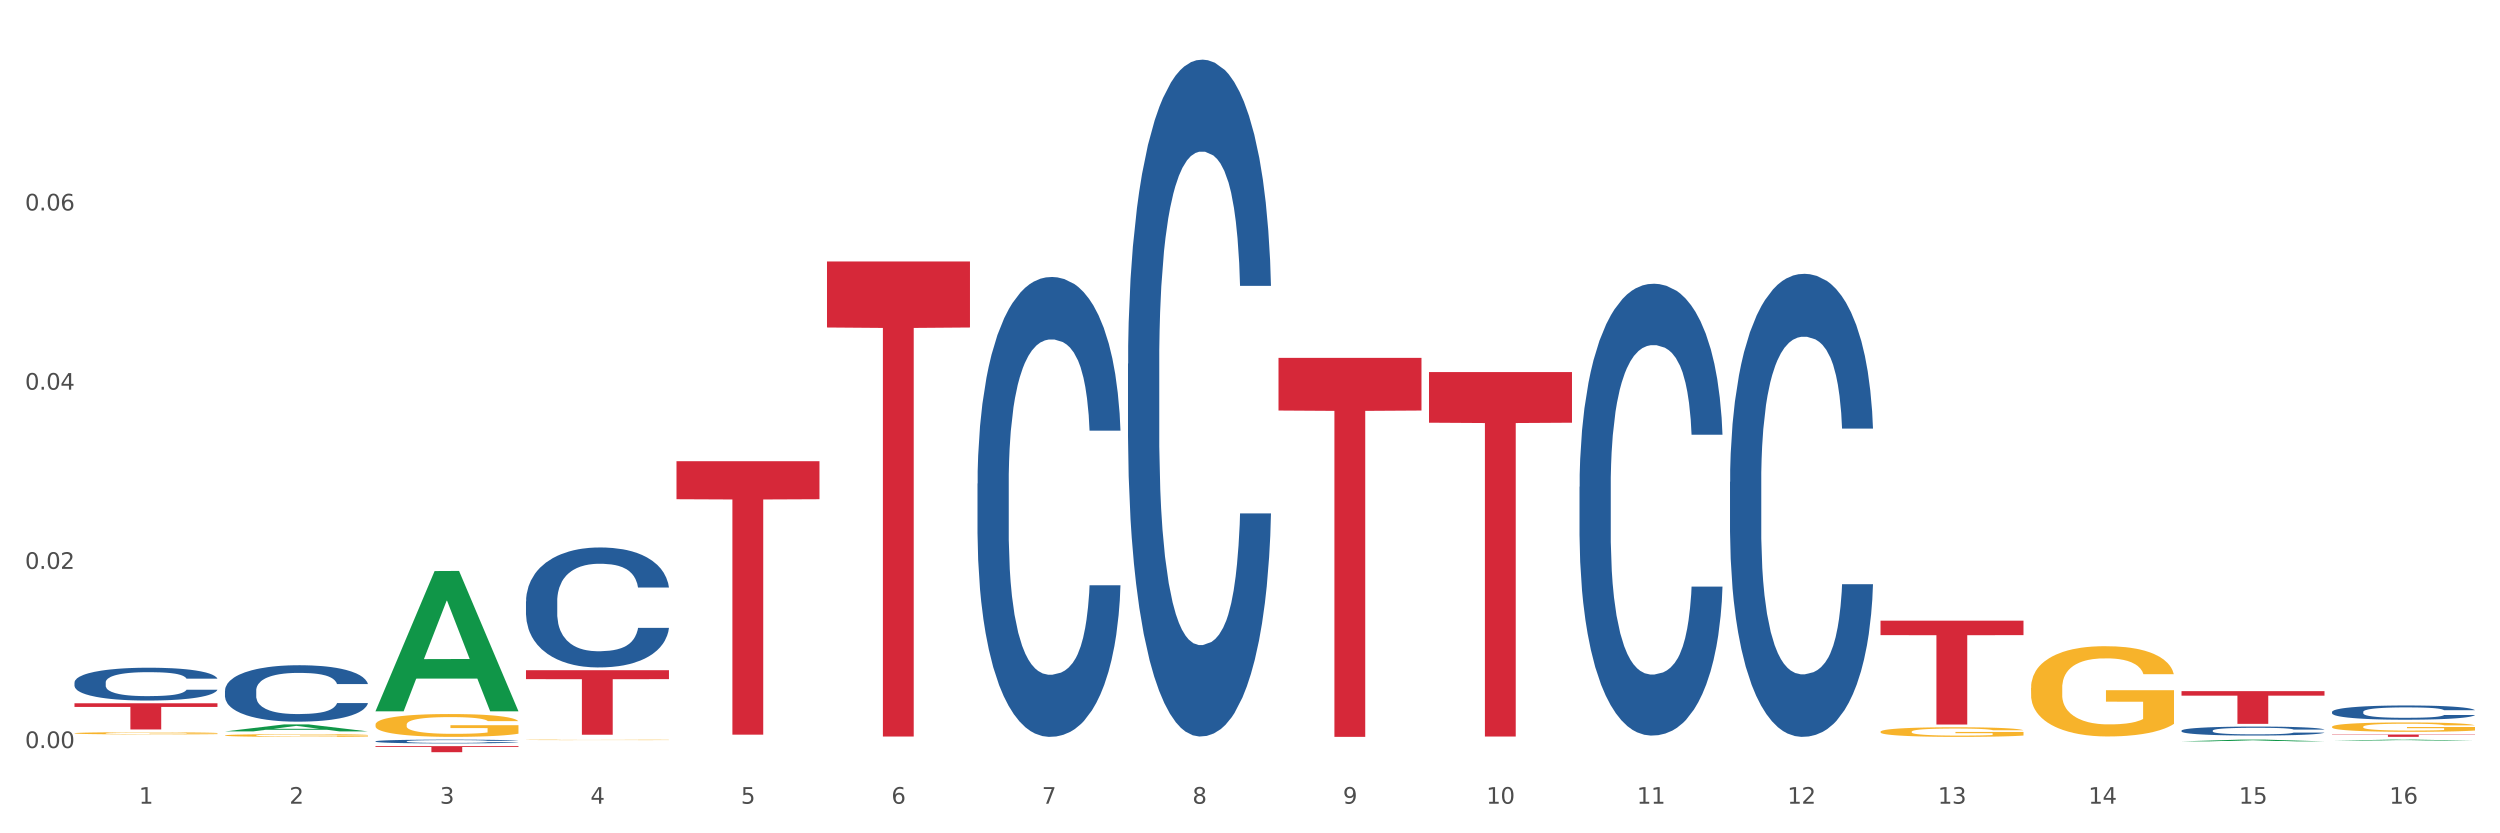
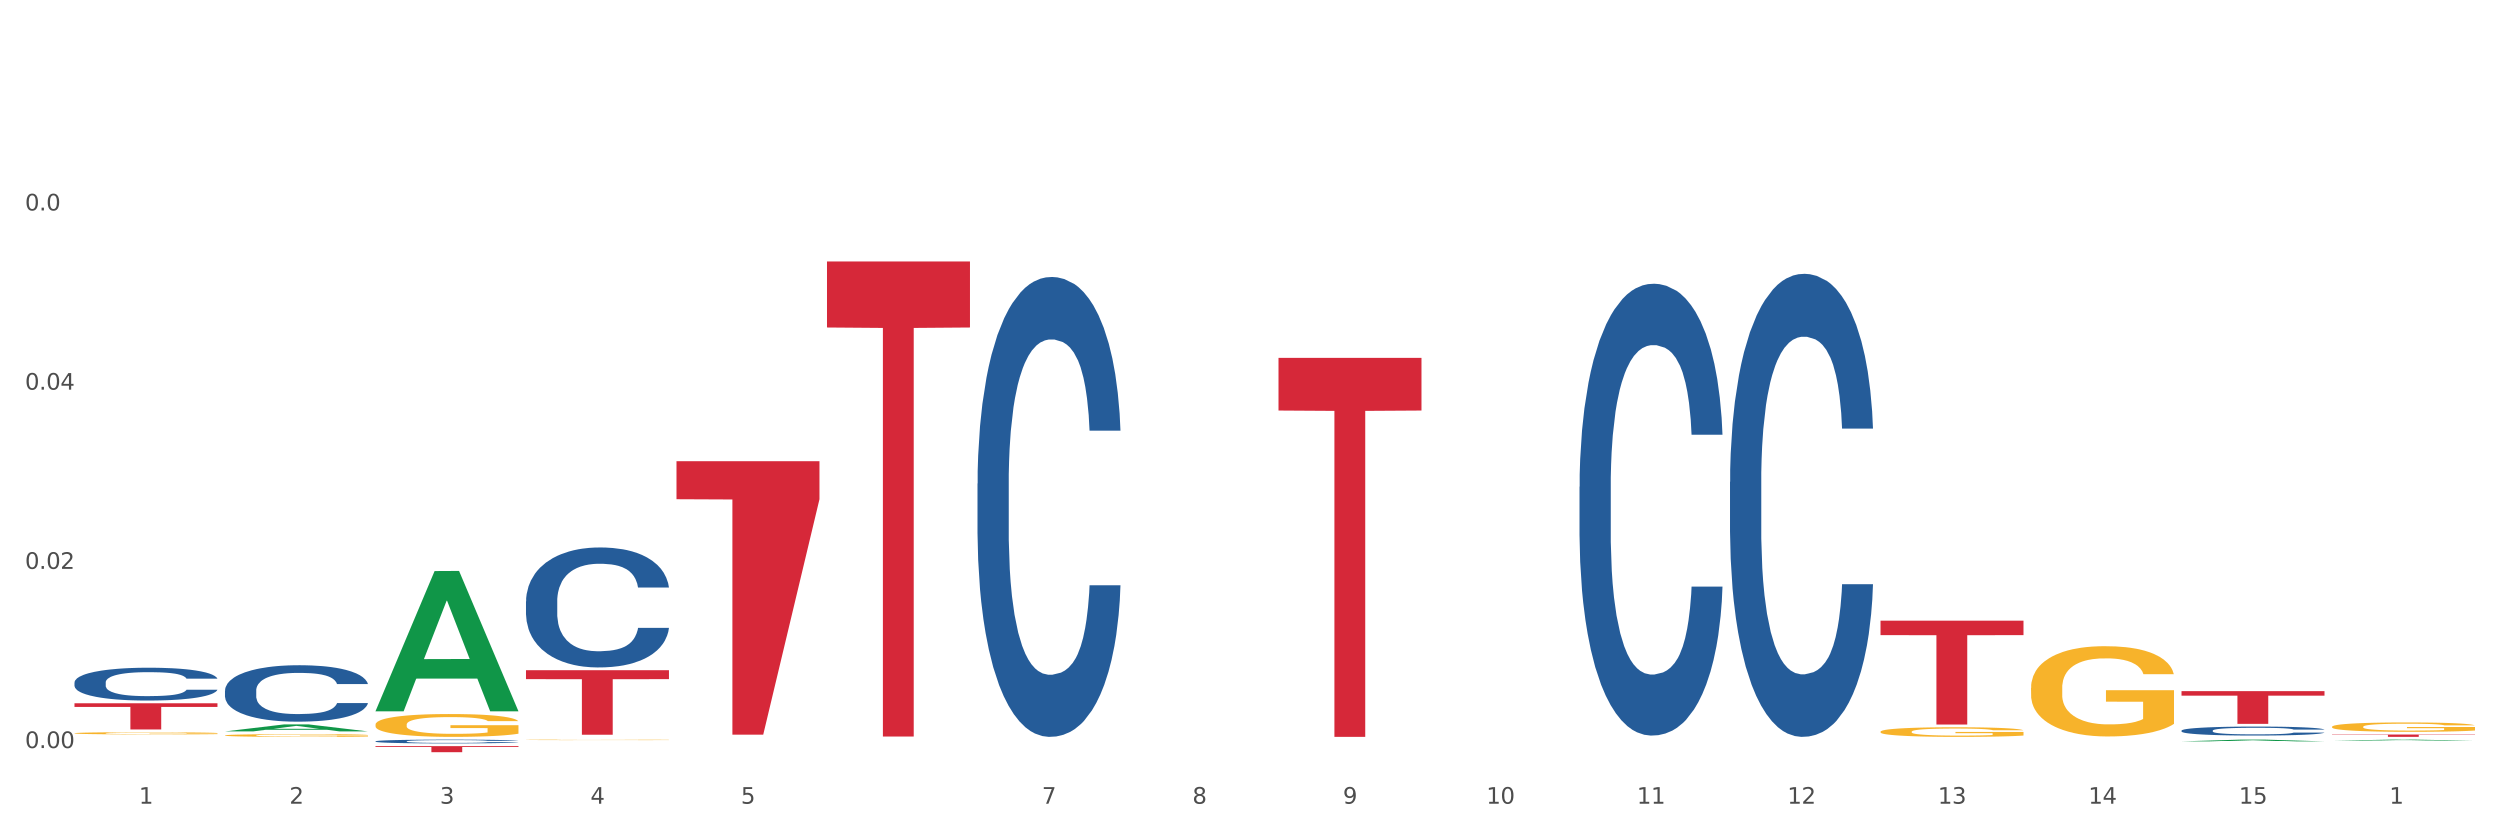
<svg xmlns="http://www.w3.org/2000/svg" xmlns:xlink="http://www.w3.org/1999/xlink" width="1080pt" height="360pt" viewBox="0 0 1080 360" version="1.1">
  <rect x="0" y="0" width="1080" height="360" fill="#333333" stroke="none" />
  <defs>
    <style type="text/css">*{stroke-linejoin: round; stroke-linecap: butt}</style>
  </defs>
  <g id="figure_1">
    <g id="patch_1">
      <path d="M 0 360  L 1080 360  L 1080 0  L 0 0  z " style="fill: #ffffff; stroke: #ffffff; stroke-linejoin: miter" />
    </g>
    <g id="axes_1">
      <g id="matplotlib.axis_1">
        <g id="xtick_1">
          <g id="text_1">
            <g style="fill: #4d4d4d" transform="translate(60.004 347.204) scale(0.096 -0.096)">
              <defs>
                <path id="DejaVuSans-31" d="M 794 531  L 1825 531  L 1825 4091  L 703 3866  L 703 4441  L 1819 4666  L 2450 4666  L 2450 531  L 3481 531  L 3481 0  L 794 0  L 794 531  z " transform="scale(0.016)" />
              </defs>
              <use xlink:href="#DejaVuSans-31" />
            </g>
          </g>
        </g>
        <g id="xtick_2">
          <g id="text_2">
            <g style="fill: #4d4d4d" transform="translate(125.021 347.204) scale(0.096 -0.096)">
              <defs>
                <path id="DejaVuSans-32" d="M 1228 531  L 3431 531  L 3431 0  L 469 0  L 469 531  Q 828 903 1448 1529  Q 2069 2156 2228 2338  Q 2531 2678 2651 2914  Q 2772 3150 2772 3378  Q 2772 3750 2511 3984  Q 2250 4219 1831 4219  Q 1534 4219 1204 4116  Q 875 4013 500 3803  L 500 4441  Q 881 4594 1212 4672  Q 1544 4750 1819 4750  Q 2544 4750 2975 4387  Q 3406 4025 3406 3419  Q 3406 3131 3298 2873  Q 3191 2616 2906 2266  Q 2828 2175 2409 1742  Q 1991 1309 1228 531  z " transform="scale(0.016)" />
              </defs>
              <use xlink:href="#DejaVuSans-32" />
            </g>
          </g>
        </g>
        <g id="xtick_3">
          <g id="text_3">
            <g style="fill: #4d4d4d" transform="translate(190.039 347.204) scale(0.096 -0.096)">
              <defs>
                <path id="DejaVuSans-33" d="M 2597 2516  Q 3050 2419 3304 2112  Q 3559 1806 3559 1356  Q 3559 666 3084 287  Q 2609 -91 1734 -91  Q 1441 -91 1130 -33  Q 819 25 488 141  L 488 750  Q 750 597 1062 519  Q 1375 441 1716 441  Q 2309 441 2620 675  Q 2931 909 2931 1356  Q 2931 1769 2642 2001  Q 2353 2234 1838 2234  L 1294 2234  L 1294 2753  L 1863 2753  Q 2328 2753 2575 2939  Q 2822 3125 2822 3475  Q 2822 3834 2567 4026  Q 2313 4219 1838 4219  Q 1578 4219 1281 4162  Q 984 4106 628 3988  L 628 4550  Q 988 4650 1302 4700  Q 1616 4750 1894 4750  Q 2613 4750 3031 4423  Q 3450 4097 3450 3541  Q 3450 3153 3228 2886  Q 3006 2619 2597 2516  z " transform="scale(0.016)" />
              </defs>
              <use xlink:href="#DejaVuSans-33" />
            </g>
          </g>
        </g>
        <g id="xtick_4">
          <g id="text_4">
            <g style="fill: #4d4d4d" transform="translate(255.056 347.204) scale(0.096 -0.096)">
              <defs>
                <path id="DejaVuSans-34" d="M 2419 4116  L 825 1625  L 2419 1625  L 2419 4116  z M 2253 4666  L 3047 4666  L 3047 1625  L 3713 1625  L 3713 1100  L 3047 1100  L 3047 0  L 2419 0  L 2419 1100  L 313 1100  L 313 1709  L 2253 4666  z " transform="scale(0.016)" />
              </defs>
              <use xlink:href="#DejaVuSans-34" />
            </g>
          </g>
        </g>
        <g id="xtick_5">
          <g id="text_5">
            <g style="fill: #4d4d4d" transform="translate(320.073 347.204) scale(0.096 -0.096)">
              <defs>
                <path id="DejaVuSans-35" d="M 691 4666  L 3169 4666  L 3169 4134  L 1269 4134  L 1269 2991  Q 1406 3038 1543 3061  Q 1681 3084 1819 3084  Q 2600 3084 3056 2656  Q 3513 2228 3513 1497  Q 3513 744 3044 326  Q 2575 -91 1722 -91  Q 1428 -91 1123 -41  Q 819 9 494 109  L 494 744  Q 775 591 1075 516  Q 1375 441 1709 441  Q 2250 441 2565 725  Q 2881 1009 2881 1497  Q 2881 1984 2565 2268  Q 2250 2553 1709 2553  Q 1456 2553 1204 2497  Q 953 2441 691 2322  L 691 4666  z " transform="scale(0.016)" />
              </defs>
              <use xlink:href="#DejaVuSans-35" />
            </g>
          </g>
        </g>
        <g id="xtick_6">
          <g id="text_6">
            <g style="fill: #4d4d4d" transform="translate(385.09 347.204) scale(0.096 -0.096)">
              <defs>
-                 <path id="DejaVuSans-36" d="M 2113 2584  Q 1688 2584 1439 2293  Q 1191 2003 1191 1497  Q 1191 994 1439 701  Q 1688 409 2113 409  Q 2538 409 2786 701  Q 3034 994 3034 1497  Q 3034 2003 2786 2293  Q 2538 2584 2113 2584  z M 3366 4563  L 3366 3988  Q 3128 4100 2886 4159  Q 2644 4219 2406 4219  Q 1781 4219 1451 3797  Q 1122 3375 1075 2522  Q 1259 2794 1537 2939  Q 1816 3084 2150 3084  Q 2853 3084 3261 2657  Q 3669 2231 3669 1497  Q 3669 778 3244 343  Q 2819 -91 2113 -91  Q 1303 -91 875 529  Q 447 1150 447 2328  Q 447 3434 972 4092  Q 1497 4750 2381 4750  Q 2619 4750 2861 4703  Q 3103 4656 3366 4563  z " transform="scale(0.016)" />
-               </defs>
+                 </defs>
              <use xlink:href="#DejaVuSans-36" />
            </g>
          </g>
        </g>
        <g id="xtick_7">
          <g id="text_7">
            <g style="fill: #4d4d4d" transform="translate(450.108 347.204) scale(0.096 -0.096)">
              <defs>
                <path id="DejaVuSans-37" d="M 525 4666  L 3525 4666  L 3525 4397  L 1831 0  L 1172 0  L 2766 4134  L 525 4134  L 525 4666  z " transform="scale(0.016)" />
              </defs>
              <use xlink:href="#DejaVuSans-37" />
            </g>
          </g>
        </g>
        <g id="xtick_8">
          <g id="text_8">
            <g style="fill: #4d4d4d" transform="translate(515.125 347.204) scale(0.096 -0.096)">
              <defs>
                <path id="DejaVuSans-38" d="M 2034 2216  Q 1584 2216 1326 1975  Q 1069 1734 1069 1313  Q 1069 891 1326 650  Q 1584 409 2034 409  Q 2484 409 2743 651  Q 3003 894 3003 1313  Q 3003 1734 2745 1975  Q 2488 2216 2034 2216  z M 1403 2484  Q 997 2584 770 2862  Q 544 3141 544 3541  Q 544 4100 942 4425  Q 1341 4750 2034 4750  Q 2731 4750 3128 4425  Q 3525 4100 3525 3541  Q 3525 3141 3298 2862  Q 3072 2584 2669 2484  Q 3125 2378 3379 2068  Q 3634 1759 3634 1313  Q 3634 634 3220 271  Q 2806 -91 2034 -91  Q 1263 -91 848 271  Q 434 634 434 1313  Q 434 1759 690 2068  Q 947 2378 1403 2484  z M 1172 3481  Q 1172 3119 1398 2916  Q 1625 2713 2034 2713  Q 2441 2713 2670 2916  Q 2900 3119 2900 3481  Q 2900 3844 2670 4047  Q 2441 4250 2034 4250  Q 1625 4250 1398 4047  Q 1172 3844 1172 3481  z " transform="scale(0.016)" />
              </defs>
              <use xlink:href="#DejaVuSans-38" />
            </g>
          </g>
        </g>
        <g id="xtick_9">
          <g id="text_9">
            <g style="fill: #4d4d4d" transform="translate(580.142 347.204) scale(0.096 -0.096)">
              <defs>
                <path id="DejaVuSans-39" d="M 703 97  L 703 672  Q 941 559 1184 500  Q 1428 441 1663 441  Q 2288 441 2617 861  Q 2947 1281 2994 2138  Q 2813 1869 2534 1725  Q 2256 1581 1919 1581  Q 1219 1581 811 2004  Q 403 2428 403 3163  Q 403 3881 828 4315  Q 1253 4750 1959 4750  Q 2769 4750 3195 4129  Q 3622 3509 3622 2328  Q 3622 1225 3098 567  Q 2575 -91 1691 -91  Q 1453 -91 1209 -44  Q 966 3 703 97  z M 1959 2075  Q 2384 2075 2632 2365  Q 2881 2656 2881 3163  Q 2881 3666 2632 3958  Q 2384 4250 1959 4250  Q 1534 4250 1286 3958  Q 1038 3666 1038 3163  Q 1038 2656 1286 2365  Q 1534 2075 1959 2075  z " transform="scale(0.016)" />
              </defs>
              <use xlink:href="#DejaVuSans-39" />
            </g>
          </g>
        </g>
        <g id="xtick_10">
          <g id="text_10">
            <g style="fill: #4d4d4d" transform="translate(642.105 347.204) scale(0.096 -0.096)">
              <defs>
                <path id="DejaVuSans-30" d="M 2034 4250  Q 1547 4250 1301 3770  Q 1056 3291 1056 2328  Q 1056 1369 1301 889  Q 1547 409 2034 409  Q 2525 409 2770 889  Q 3016 1369 3016 2328  Q 3016 3291 2770 3770  Q 2525 4250 2034 4250  z M 2034 4750  Q 2819 4750 3233 4129  Q 3647 3509 3647 2328  Q 3647 1150 3233 529  Q 2819 -91 2034 -91  Q 1250 -91 836 529  Q 422 1150 422 2328  Q 422 3509 836 4129  Q 1250 4750 2034 4750  z " transform="scale(0.016)" />
              </defs>
              <use xlink:href="#DejaVuSans-31" />
              <use xlink:href="#DejaVuSans-30" transform="translate(63.623 0)" />
            </g>
          </g>
        </g>
        <g id="xtick_11">
          <g id="text_11">
            <g style="fill: #4d4d4d" transform="translate(707.123 347.204) scale(0.096 -0.096)">
              <use xlink:href="#DejaVuSans-31" />
              <use xlink:href="#DejaVuSans-31" transform="translate(63.623 0)" />
            </g>
          </g>
        </g>
        <g id="xtick_12">
          <g id="text_12">
            <g style="fill: #4d4d4d" transform="translate(772.14 347.204) scale(0.096 -0.096)">
              <use xlink:href="#DejaVuSans-31" />
              <use xlink:href="#DejaVuSans-32" transform="translate(63.623 0)" />
            </g>
          </g>
        </g>
        <g id="xtick_13">
          <g id="text_13">
            <g style="fill: #4d4d4d" transform="translate(837.157 347.204) scale(0.096 -0.096)">
              <use xlink:href="#DejaVuSans-31" />
              <use xlink:href="#DejaVuSans-33" transform="translate(63.623 0)" />
            </g>
          </g>
        </g>
        <g id="xtick_14">
          <g id="text_14">
            <g style="fill: #4d4d4d" transform="translate(902.174 347.204) scale(0.096 -0.096)">
              <use xlink:href="#DejaVuSans-31" />
              <use xlink:href="#DejaVuSans-34" transform="translate(63.623 0)" />
            </g>
          </g>
        </g>
        <g id="xtick_15">
          <g id="text_15">
            <g style="fill: #4d4d4d" transform="translate(967.192 347.204) scale(0.096 -0.096)">
              <use xlink:href="#DejaVuSans-31" />
              <use xlink:href="#DejaVuSans-35" transform="translate(63.623 0)" />
            </g>
          </g>
        </g>
        <g id="xtick_16">
          <g id="text_16">
            <g style="fill: #4d4d4d" transform="translate(1032.209 347.204) scale(0.096 -0.096)">
              <use xlink:href="#DejaVuSans-31" />
              <use xlink:href="#DejaVuSans-36" transform="translate(63.623 0)" />
            </g>
          </g>
        </g>
        <g id="xtick_17" />
        <g id="xtick_18" />
        <g id="xtick_19" />
        <g id="xtick_20" />
        <g id="xtick_21" />
        <g id="xtick_22" />
        <g id="xtick_23" />
        <g id="xtick_24" />
        <g id="xtick_25" />
        <g id="xtick_26" />
        <g id="xtick_27" />
        <g id="xtick_28" />
        <g id="xtick_29" />
        <g id="xtick_30" />
        <g id="xtick_31" />
      </g>
      <g id="matplotlib.axis_2">
        <g id="ytick_1">
          <g id="text_17">
            <g style="fill: #4d4d4d" transform="translate(10.8 323.159) scale(0.096 -0.096)">
              <defs>
                <path id="DejaVuSans-2e" d="M 684 794  L 1344 794  L 1344 0  L 684 0  L 684 794  z " transform="scale(0.016)" />
              </defs>
              <use xlink:href="#DejaVuSans-30" />
              <use xlink:href="#DejaVuSans-2e" transform="translate(63.623 0)" />
              <use xlink:href="#DejaVuSans-30" transform="translate(95.41 0)" />
              <use xlink:href="#DejaVuSans-30" transform="translate(159.033 0)" />
            </g>
          </g>
        </g>
        <g id="ytick_2">
          <g id="text_18">
            <g style="fill: #4d4d4d" transform="translate(10.8 245.747) scale(0.096 -0.096)">
              <use xlink:href="#DejaVuSans-30" />
              <use xlink:href="#DejaVuSans-2e" transform="translate(63.623 0)" />
              <use xlink:href="#DejaVuSans-30" transform="translate(95.41 0)" />
              <use xlink:href="#DejaVuSans-32" transform="translate(159.033 0)" />
            </g>
          </g>
        </g>
        <g id="ytick_3">
          <g id="text_19">
            <g style="fill: #4d4d4d" transform="translate(10.8 168.335) scale(0.096 -0.096)">
              <use xlink:href="#DejaVuSans-30" />
              <use xlink:href="#DejaVuSans-2e" transform="translate(63.623 0)" />
              <use xlink:href="#DejaVuSans-30" transform="translate(95.41 0)" />
              <use xlink:href="#DejaVuSans-34" transform="translate(159.033 0)" />
            </g>
          </g>
        </g>
        <g id="ytick_4">
          <g id="text_20">
            <g style="fill: #4d4d4d" transform="translate(10.8 90.923) scale(0.096 -0.096)">
              <use xlink:href="#DejaVuSans-30" />
              <use xlink:href="#DejaVuSans-2e" transform="translate(63.623 0)" />
              <use xlink:href="#DejaVuSans-30" transform="translate(95.41 0)" />
              <use xlink:href="#DejaVuSans-36" transform="translate(159.033 0)" />
            </g>
          </g>
        </g>
        <g id="ytick_5" />
        <g id="ytick_6" />
        <g id="ytick_7" />
        <g id="ytick_8" />
      </g>
      <g id="PolyCollection_1">
        <path d="M 32.175 294.826  L 32.248 294.813  L 32.248 294.45  L 32.467 293.958  L 33.27 293.051  L 34.292 292.365  L 36.045 291.561  L 36.994 291.224  L 38.235 290.849  L 40.79 290.24  L 43.711 289.722  L 45.755 289.437  L 47.288 289.255  L 50.72 288.931  L 52.691 288.789  L 54.735 288.672  L 56.487 288.594  L 59.408 288.504  L 61.744 288.465  L 64.445 288.452  L 66.709 288.465  L 69.702 288.517  L 74.083 288.672  L 75.762 288.763  L 78.025 288.918  L 80.362 289.126  L 82.26 289.333  L 84.45 289.631  L 86.713 290.02  L 88.904 290.512  L 90.437 290.965  L 91.678 291.445  L 92.773 292.028  L 93.576 292.663  L 93.941 293.194  L 80.581 293.194  L 80.216 292.714  L 79.485 292.196  L 78.755 291.846  L 77.952 291.561  L 76.711 291.237  L 75.616 291.03  L 73.791 290.784  L 72.111 290.629  L 70.724 290.538  L 69.045 290.46  L 65.468 290.382  L 62.912 290.382  L 61.306 290.408  L 59.335 290.473  L 57.655 290.564  L 55.684 290.719  L 54.151 290.888  L 52.618 291.108  L 51.742 291.263  L 50.427 291.548  L 49.551 291.782  L 48.383 292.183  L 47.726 292.468  L 46.558 293.207  L 46.047 293.751  L 45.828 294.127  L 45.682 294.541  L 45.682 296.562  L 46.12 297.469  L 46.485 297.858  L 47.069 298.298  L 48.164 298.868  L 49.77 299.425  L 51.45 299.827  L 52.837 300.073  L 54.151 300.255  L 55.465 300.397  L 57.071 300.527  L 58.386 300.604  L 60.357 300.682  L 62.693 300.721  L 64.518 300.721  L 68.242 300.656  L 69.921 300.591  L 71.527 300.501  L 73.28 300.358  L 74.667 300.203  L 75.47 300.086  L 76.784 299.84  L 77.806 299.581  L 78.682 299.283  L 79.266 299.024  L 79.923 298.635  L 80.435 298.195  L 80.581 297.961  L 93.941 297.961  L 93.649 298.428  L 93.138 298.881  L 92.116 299.49  L 91.313 299.84  L 90.072 300.267  L 88.758 300.63  L 86.932 301.032  L 85.253 301.33  L 83.501 301.589  L 81.603 301.822  L 78.171 302.146  L 76.93 302.237  L 74.302 302.392  L 72.257 302.483  L 69.264 302.574  L 66.198 302.625  L 62.985 302.638  L 60.138 302.612  L 56.998 302.535  L 55.027 302.457  L 52.837 302.34  L 50.281 302.159  L 47.872 301.939  L 45.609 301.68  L 43.492 301.382  L 41.52 301.045  L 38.965 300.488  L 37.067 299.944  L 35.679 299.438  L 34.73 299.011  L 33.781 298.467  L 33.27 298.091  L 32.467 297.184  L 32.175 296.342  L 32.175 294.826  z " clip-path="url(#p1fe32e0304)" style="fill: #255c99" />
        <path d="M 227.227 259.793  L 227.3 259.746  L 227.3 258.42  L 227.519 256.621  L 228.322 253.308  L 229.344 250.799  L 231.096 247.864  L 232.045 246.633  L 233.287 245.26  L 235.842 243.035  L 238.762 241.141  L 240.807 240.1  L 242.34 239.437  L 245.771 238.254  L 247.743 237.733  L 249.787 237.307  L 251.539 237.023  L 254.459 236.691  L 256.796 236.549  L 259.497 236.502  L 261.76 236.549  L 264.754 236.739  L 269.134 237.307  L 270.814 237.638  L 273.077 238.206  L 275.413 238.964  L 277.312 239.721  L 279.502 240.81  L 281.765 242.23  L 283.955 244.029  L 285.489 245.686  L 286.73 247.438  L 287.825 249.568  L 288.628 251.887  L 288.993 253.828  L 275.632 253.828  L 275.267 252.077  L 274.537 250.183  L 273.807 248.905  L 273.004 247.864  L 271.763 246.68  L 270.668 245.923  L 268.842 245.023  L 267.163 244.455  L 265.776 244.124  L 264.097 243.84  L 260.519 243.556  L 257.964 243.556  L 256.358 243.65  L 254.386 243.887  L 252.707 244.218  L 250.736 244.786  L 249.203 245.402  L 247.669 246.207  L 246.793 246.775  L 245.479 247.816  L 244.603 248.668  L 243.435 250.136  L 242.778 251.177  L 241.61 253.876  L 241.099 255.864  L 240.88 257.237  L 240.734 258.752  L 240.734 266.137  L 241.172 269.451  L 241.537 270.871  L 242.121 272.48  L 243.216 274.563  L 244.822 276.599  L 246.501 278.067  L 247.889 278.966  L 249.203 279.629  L 250.517 280.15  L 252.123 280.623  L 253.437 280.907  L 255.409 281.191  L 257.745 281.333  L 259.57 281.333  L 263.294 281.096  L 264.973 280.86  L 266.579 280.528  L 268.331 280.008  L 269.718 279.439  L 270.522 279.013  L 271.836 278.114  L 272.858 277.167  L 273.734 276.078  L 274.318 275.131  L 274.975 273.711  L 275.486 272.102  L 275.632 271.25  L 288.993 271.25  L 288.701 272.954  L 288.19 274.611  L 287.168 276.836  L 286.365 278.114  L 285.124 279.676  L 283.809 281.002  L 281.984 282.469  L 280.305 283.558  L 278.553 284.505  L 276.654 285.357  L 273.223 286.54  L 271.982 286.872  L 269.353 287.44  L 267.309 287.771  L 264.316 288.103  L 261.249 288.292  L 258.037 288.339  L 255.19 288.245  L 252.05 287.961  L 250.079 287.677  L 247.889 287.251  L 245.333 286.588  L 242.924 285.783  L 240.661 284.836  L 238.543 283.747  L 236.572 282.517  L 234.017 280.481  L 232.118 278.493  L 230.731 276.646  L 229.782 275.084  L 228.833 273.096  L 228.322 271.723  L 227.519 268.409  L 227.227 265.332  L 227.227 259.793  z " clip-path="url(#p1fe32e0304)" style="fill: #255c99" />
        <path d="M 682.347 210.279  L 682.42 210.101  L 682.42 205.109  L 682.639 198.335  L 683.443 185.856  L 684.465 176.408  L 686.217 165.355  L 687.166 160.72  L 688.407 155.55  L 690.963 147.171  L 693.883 140.041  L 695.927 136.119  L 697.46 133.623  L 700.892 129.166  L 702.863 127.205  L 704.907 125.601  L 706.66 124.531  L 709.58 123.283  L 711.916 122.748  L 714.618 122.57  L 716.881 122.748  L 719.875 123.461  L 724.255 125.601  L 725.934 126.848  L 728.198 128.988  L 730.534 131.84  L 732.432 134.692  L 734.623 138.793  L 736.886 144.141  L 739.076 150.915  L 740.609 157.155  L 741.85 163.751  L 742.946 171.773  L 743.749 180.508  L 744.114 187.817  L 730.753 187.817  L 730.388 181.221  L 729.658 174.09  L 728.928 169.277  L 728.125 165.355  L 726.883 160.898  L 725.788 158.046  L 723.963 154.659  L 722.284 152.519  L 720.897 151.272  L 719.217 150.202  L 715.64 149.132  L 713.085 149.132  L 711.478 149.489  L 709.507 150.38  L 707.828 151.628  L 705.857 153.767  L 704.323 156.085  L 702.79 159.115  L 701.914 161.255  L 700.6 165.177  L 699.724 168.386  L 698.556 173.912  L 697.899 177.834  L 696.73 187.995  L 696.219 195.483  L 696 200.653  L 695.854 206.357  L 695.854 234.167  L 696.292 246.646  L 696.657 251.995  L 697.241 258.056  L 698.337 265.9  L 699.943 273.565  L 701.622 279.092  L 703.009 282.479  L 704.323 284.975  L 705.638 286.936  L 707.244 288.718  L 708.558 289.788  L 710.529 290.858  L 712.866 291.392  L 714.691 291.392  L 718.414 290.501  L 720.094 289.61  L 721.7 288.362  L 723.452 286.401  L 724.839 284.262  L 725.642 282.657  L 726.956 279.27  L 727.979 275.705  L 728.855 271.604  L 729.439 268.039  L 730.096 262.691  L 730.607 256.63  L 730.753 253.421  L 744.114 253.421  L 743.822 259.838  L 743.311 266.078  L 742.289 274.457  L 741.485 279.27  L 740.244 285.153  L 738.93 290.144  L 737.105 295.671  L 735.426 299.771  L 733.673 303.337  L 731.775 306.545  L 728.344 311.002  L 727.102 312.25  L 724.474 314.389  L 722.43 315.637  L 719.436 316.885  L 716.37 317.598  L 713.158 317.776  L 710.31 317.42  L 707.171 316.35  L 705.2 315.281  L 703.009 313.676  L 700.454 311.18  L 698.045 308.15  L 695.781 304.584  L 693.664 300.484  L 691.693 295.849  L 689.137 288.184  L 687.239 280.696  L 685.852 273.744  L 684.903 267.861  L 683.954 260.373  L 683.443 255.203  L 682.639 242.724  L 682.347 231.137  L 682.347 210.279  z " clip-path="url(#p1fe32e0304)" style="fill: #255c99" />
-         <path d="M 487.296 157.149  L 487.369 156.882  L 487.369 149.404  L 487.588 139.256  L 488.391 120.563  L 489.413 106.409  L 491.165 89.852  L 492.114 82.908  L 493.356 75.164  L 495.911 62.613  L 498.831 51.931  L 500.876 46.055  L 502.409 42.317  L 505.84 35.64  L 507.811 32.703  L 509.856 30.299  L 511.608 28.697  L 514.528 26.828  L 516.865 26.027  L 519.566 25.759  L 521.829 26.027  L 524.823 27.095  L 529.203 30.299  L 530.883 32.169  L 533.146 35.373  L 535.482 39.646  L 537.38 43.919  L 539.571 50.061  L 541.834 58.073  L 544.024 68.221  L 545.558 77.567  L 546.799 87.448  L 547.894 99.466  L 548.697 112.551  L 549.062 123.5  L 535.701 123.5  L 535.336 113.619  L 534.606 102.937  L 533.876 95.727  L 533.073 89.852  L 531.832 83.175  L 530.737 78.903  L 528.911 73.829  L 527.232 70.624  L 525.845 68.755  L 524.166 67.152  L 520.588 65.55  L 518.033 65.55  L 516.427 66.084  L 514.455 67.419  L 512.776 69.289  L 510.805 72.493  L 509.272 75.965  L 507.738 80.505  L 506.862 83.71  L 505.548 89.585  L 504.672 94.392  L 503.504 102.67  L 502.847 108.545  L 501.679 123.767  L 501.168 134.983  L 500.949 142.728  L 500.803 151.274  L 500.803 192.934  L 501.241 211.627  L 501.606 219.639  L 502.19 228.718  L 503.285 240.469  L 504.891 251.952  L 506.57 260.23  L 507.957 265.304  L 509.272 269.043  L 510.586 271.981  L 512.192 274.651  L 513.506 276.253  L 515.478 277.856  L 517.814 278.657  L 519.639 278.657  L 523.363 277.322  L 525.042 275.986  L 526.648 274.117  L 528.4 271.18  L 529.787 267.975  L 530.591 265.571  L 531.905 260.497  L 532.927 255.156  L 533.803 249.014  L 534.387 243.673  L 535.044 235.662  L 535.555 226.582  L 535.701 221.775  L 549.062 221.775  L 548.77 231.389  L 548.259 240.736  L 547.237 253.287  L 546.434 260.497  L 545.193 269.31  L 543.878 276.788  L 542.053 285.066  L 540.374 291.208  L 538.622 296.549  L 536.723 301.356  L 533.292 308.033  L 532.051 309.902  L 529.422 313.107  L 527.378 314.976  L 524.385 316.845  L 521.318 317.913  L 518.106 318.181  L 515.258 317.646  L 512.119 316.044  L 510.148 314.442  L 507.957 312.038  L 505.402 308.3  L 502.993 303.76  L 500.73 298.419  L 498.612 292.277  L 496.641 285.333  L 494.086 273.85  L 492.187 262.634  L 490.8 252.219  L 489.851 243.406  L 488.902 232.19  L 488.391 224.446  L 487.588 205.752  L 487.296 188.394  L 487.296 157.149  z " clip-path="url(#p1fe32e0304)" style="fill: #255c99" />
        <path d="M 422.278 208.924  L 422.351 208.742  L 422.351 203.662  L 422.57 196.767  L 423.374 184.065  L 424.396 174.449  L 426.148 163.199  L 427.097 158.481  L 428.338 153.219  L 430.894 144.691  L 433.814 137.433  L 435.858 133.441  L 437.391 130.901  L 440.823 126.365  L 442.794 124.369  L 444.839 122.736  L 446.591 121.647  L 449.511 120.377  L 451.847 119.833  L 454.549 119.651  L 456.812 119.833  L 459.806 120.559  L 464.186 122.736  L 465.865 124.006  L 468.129 126.184  L 470.465 129.087  L 472.363 131.99  L 474.554 136.163  L 476.817 141.607  L 479.007 148.502  L 480.54 154.852  L 481.782 161.566  L 482.877 169.731  L 483.68 178.622  L 484.045 186.061  L 470.684 186.061  L 470.319 179.348  L 469.589 172.09  L 468.859 167.191  L 468.056 163.199  L 466.814 158.663  L 465.719 155.76  L 463.894 152.312  L 462.215 150.135  L 460.828 148.865  L 459.148 147.776  L 455.571 146.687  L 453.016 146.687  L 451.409 147.05  L 449.438 147.957  L 447.759 149.227  L 445.788 151.405  L 444.254 153.764  L 442.721 156.848  L 441.845 159.026  L 440.531 163.017  L 439.655 166.283  L 438.487 171.908  L 437.83 175.9  L 436.661 186.243  L 436.15 193.864  L 435.931 199.126  L 435.785 204.932  L 435.785 233.238  L 436.223 245.939  L 436.588 251.382  L 437.172 257.552  L 438.268 265.535  L 439.874 273.338  L 441.553 278.962  L 442.94 282.41  L 444.254 284.95  L 445.569 286.946  L 447.175 288.761  L 448.489 289.849  L 450.46 290.938  L 452.797 291.482  L 454.622 291.482  L 458.345 290.575  L 460.025 289.668  L 461.631 288.398  L 463.383 286.402  L 464.77 284.224  L 465.573 282.591  L 466.887 279.144  L 467.91 275.515  L 468.786 271.342  L 469.37 267.713  L 470.027 262.269  L 470.538 256.1  L 470.684 252.834  L 484.045 252.834  L 483.753 259.366  L 483.242 265.717  L 482.22 274.245  L 481.416 279.144  L 480.175 285.132  L 478.861 290.212  L 477.036 295.837  L 475.357 300.01  L 473.604 303.639  L 471.706 306.905  L 468.275 311.442  L 467.034 312.712  L 464.405 314.889  L 462.361 316.159  L 459.367 317.429  L 456.301 318.155  L 453.089 318.337  L 450.241 317.974  L 447.102 316.885  L 445.131 315.796  L 442.94 314.163  L 440.385 311.623  L 437.976 308.538  L 435.712 304.909  L 433.595 300.736  L 431.624 296.019  L 429.068 288.216  L 427.17 280.596  L 425.783 273.519  L 424.834 267.531  L 423.885 259.91  L 423.374 254.648  L 422.57 241.947  L 422.278 230.153  L 422.278 208.924  z " clip-path="url(#p1fe32e0304)" style="fill: #255c99" />
        <path d="M 97.192 298.334  L 97.265 298.312  L 97.265 297.688  L 97.484 296.842  L 98.287 295.283  L 99.31 294.103  L 101.062 292.722  L 102.011 292.143  L 103.252 291.497  L 105.807 290.45  L 108.728 289.559  L 110.772 289.069  L 112.305 288.757  L 115.737 288.2  L 117.708 287.955  L 119.752 287.755  L 121.505 287.621  L 124.425 287.465  L 126.761 287.399  L 129.463 287.376  L 131.726 287.399  L 134.719 287.488  L 139.1 287.755  L 140.779 287.911  L 143.042 288.178  L 145.379 288.535  L 147.277 288.891  L 149.467 289.403  L 151.731 290.071  L 153.921 290.918  L 155.454 291.697  L 156.695 292.521  L 157.79 293.523  L 158.594 294.615  L 158.959 295.528  L 145.598 295.528  L 145.233 294.704  L 144.503 293.813  L 143.773 293.212  L 142.969 292.722  L 141.728 292.165  L 140.633 291.809  L 138.808 291.385  L 137.129 291.118  L 135.741 290.962  L 134.062 290.829  L 130.485 290.695  L 127.929 290.695  L 126.323 290.739  L 124.352 290.851  L 122.673 291.007  L 120.701 291.274  L 119.168 291.564  L 117.635 291.942  L 116.759 292.209  L 115.445 292.699  L 114.569 293.1  L 113.4 293.791  L 112.743 294.281  L 111.575 295.55  L 111.064 296.486  L 110.845 297.132  L 110.699 297.844  L 110.699 301.319  L 111.137 302.878  L 111.502 303.546  L 112.086 304.303  L 113.181 305.283  L 114.788 306.241  L 116.467 306.931  L 117.854 307.354  L 119.168 307.666  L 120.482 307.911  L 122.089 308.134  L 123.403 308.268  L 125.374 308.401  L 127.71 308.468  L 129.536 308.468  L 133.259 308.357  L 134.938 308.245  L 136.545 308.089  L 138.297 307.844  L 139.684 307.577  L 140.487 307.377  L 141.801 306.953  L 142.823 306.508  L 143.7 305.996  L 144.284 305.55  L 144.941 304.882  L 145.452 304.125  L 145.598 303.724  L 158.959 303.724  L 158.667 304.526  L 158.156 305.305  L 157.133 306.352  L 156.33 306.953  L 155.089 307.688  L 153.775 308.312  L 151.95 309.003  L 150.27 309.515  L 148.518 309.96  L 146.62 310.361  L 143.188 310.918  L 141.947 311.074  L 139.319 311.341  L 137.275 311.497  L 134.281 311.653  L 131.215 311.742  L 128.002 311.764  L 125.155 311.72  L 122.016 311.586  L 120.044 311.452  L 117.854 311.252  L 115.299 310.94  L 112.889 310.562  L 110.626 310.116  L 108.509 309.604  L 106.538 309.025  L 103.982 308.067  L 102.084 307.132  L 100.697 306.263  L 99.748 305.528  L 98.798 304.593  L 98.287 303.947  L 97.484 302.388  L 97.192 300.94  L 97.192 298.334  z " clip-path="url(#p1fe32e0304)" style="fill: #255c99" />
        <path d="M 162.209 320.25  L 162.282 320.248  L 162.282 320.206  L 162.502 320.149  L 163.305 320.044  L 164.327 319.965  L 166.079 319.872  L 167.028 319.833  L 168.269 319.789  L 170.825 319.719  L 173.745 319.659  L 175.789 319.626  L 177.323 319.605  L 180.754 319.567  L 182.725 319.551  L 184.77 319.537  L 186.522 319.528  L 189.442 319.518  L 191.778 319.513  L 194.48 319.512  L 196.743 319.513  L 199.737 319.519  L 204.117 319.537  L 205.796 319.548  L 208.06 319.566  L 210.396 319.59  L 212.294 319.614  L 214.485 319.648  L 216.748 319.693  L 218.938 319.75  L 220.471 319.803  L 221.713 319.858  L 222.808 319.926  L 223.611 319.999  L 223.976 320.061  L 210.615 320.061  L 210.25 320.005  L 209.52 319.945  L 208.79 319.905  L 207.987 319.872  L 206.746 319.834  L 205.65 319.81  L 203.825 319.782  L 202.146 319.764  L 200.759 319.753  L 199.079 319.744  L 195.502 319.735  L 192.947 319.735  L 191.34 319.738  L 189.369 319.746  L 187.69 319.756  L 185.719 319.774  L 184.185 319.794  L 182.652 319.819  L 181.776 319.837  L 180.462 319.87  L 179.586 319.897  L 178.418 319.944  L 177.761 319.977  L 176.592 320.062  L 176.081 320.125  L 175.862 320.169  L 175.716 320.217  L 175.716 320.451  L 176.154 320.556  L 176.519 320.601  L 177.104 320.652  L 178.199 320.718  L 179.805 320.782  L 181.484 320.829  L 182.871 320.857  L 184.185 320.878  L 185.5 320.895  L 187.106 320.91  L 188.42 320.919  L 190.391 320.928  L 192.728 320.932  L 194.553 320.932  L 198.276 320.925  L 199.956 320.917  L 201.562 320.907  L 203.314 320.89  L 204.701 320.872  L 205.504 320.859  L 206.819 320.83  L 207.841 320.8  L 208.717 320.766  L 209.301 320.736  L 209.958 320.691  L 210.469 320.64  L 210.615 320.613  L 223.976 320.613  L 223.684 320.667  L 223.173 320.719  L 222.151 320.79  L 221.348 320.83  L 220.106 320.88  L 218.792 320.922  L 216.967 320.968  L 215.288 321.003  L 213.535 321.033  L 211.637 321.06  L 208.206 321.097  L 206.965 321.108  L 204.336 321.126  L 202.292 321.136  L 199.299 321.147  L 196.232 321.153  L 193.02 321.154  L 190.172 321.151  L 187.033 321.142  L 185.062 321.133  L 182.871 321.12  L 180.316 321.099  L 177.907 321.073  L 175.643 321.043  L 173.526 321.009  L 171.555 320.97  L 168.999 320.905  L 167.101 320.842  L 165.714 320.784  L 164.765 320.734  L 163.816 320.671  L 163.305 320.628  L 162.502 320.523  L 162.209 320.425  L 162.209 320.25  z " clip-path="url(#p1fe32e0304)" style="fill: #255c99" />
        <path d="M 32.175 303.813  L 93.941 303.813  L 93.941 305.387  L 69.645 305.397  L 69.645 315.134  L 56.325 315.134  L 56.325 305.397  L 32.175 305.387  L 32.175 303.824  L 32.175 303.813  z " clip-path="url(#p1fe32e0304)" style="fill: #d62839" />
        <path d="M 942.416 315.622  L 942.489 315.619  L 942.489 315.52  L 942.708 315.385  L 943.512 315.137  L 944.534 314.949  L 946.286 314.729  L 947.235 314.637  L 948.476 314.534  L 951.032 314.367  L 953.952 314.225  L 955.996 314.147  L 957.529 314.098  L 960.961 314.009  L 962.932 313.97  L 964.976 313.938  L 966.729 313.917  L 969.649 313.892  L 971.985 313.882  L 974.687 313.878  L 976.95 313.882  L 979.943 313.896  L 984.324 313.938  L 986.003 313.963  L 988.267 314.006  L 990.603 314.062  L 992.501 314.119  L 994.691 314.201  L 996.955 314.307  L 999.145 314.442  L 1000.678 314.566  L 1001.919 314.697  L 1003.015 314.857  L 1003.818 315.03  L 1004.183 315.176  L 990.822 315.176  L 990.457 315.045  L 989.727 314.903  L 988.997 314.807  L 988.194 314.729  L 986.952 314.64  L 985.857 314.584  L 984.032 314.516  L 982.353 314.474  L 980.966 314.449  L 979.286 314.428  L 975.709 314.406  L 973.154 314.406  L 971.547 314.413  L 969.576 314.431  L 967.897 314.456  L 965.926 314.498  L 964.392 314.545  L 962.859 314.605  L 961.983 314.647  L 960.669 314.725  L 959.793 314.789  L 958.625 314.899  L 957.967 314.977  L 956.799 315.179  L 956.288 315.328  L 956.069 315.431  L 955.923 315.544  L 955.923 316.098  L 956.361 316.346  L 956.726 316.452  L 957.31 316.573  L 958.406 316.729  L 960.012 316.881  L 961.691 316.991  L 963.078 317.058  L 964.392 317.108  L 965.707 317.147  L 967.313 317.183  L 968.627 317.204  L 970.598 317.225  L 972.935 317.236  L 974.76 317.236  L 978.483 317.218  L 980.163 317.2  L 981.769 317.175  L 983.521 317.136  L 984.908 317.094  L 985.711 317.062  L 987.025 316.995  L 988.048 316.924  L 988.924 316.842  L 989.508 316.771  L 990.165 316.665  L 990.676 316.544  L 990.822 316.48  L 1004.183 316.48  L 1003.891 316.608  L 1003.38 316.732  L 1002.358 316.899  L 1001.554 316.995  L 1000.313 317.112  L 998.999 317.211  L 997.174 317.321  L 995.495 317.402  L 993.742 317.473  L 991.844 317.537  L 988.413 317.626  L 987.171 317.651  L 984.543 317.693  L 982.499 317.718  L 979.505 317.743  L 976.439 317.757  L 973.227 317.76  L 970.379 317.753  L 967.24 317.732  L 965.268 317.711  L 963.078 317.679  L 960.523 317.629  L 958.114 317.569  L 955.85 317.498  L 953.733 317.417  L 951.762 317.324  L 949.206 317.172  L 947.308 317.023  L 945.921 316.885  L 944.972 316.768  L 944.023 316.619  L 943.512 316.516  L 942.708 316.268  L 942.416 316.037  L 942.416 315.622  z " clip-path="url(#p1fe32e0304)" style="fill: #255c99" />
        <path d="M 162.209 322.329  L 223.976 322.329  L 223.976 322.694  L 199.679 322.696  L 199.679 324.95  L 186.36 324.95  L 186.36 322.696  L 162.209 322.694  L 162.209 322.332  L 162.209 322.329  z " clip-path="url(#p1fe32e0304)" style="fill: #d62839" />
        <path d="M 227.227 289.514  L 288.993 289.514  L 288.993 293.391  L 264.696 293.418  L 264.696 317.413  L 251.377 317.413  L 251.377 293.418  L 227.227 293.391  L 227.227 289.541  L 227.227 289.514  z " clip-path="url(#p1fe32e0304)" style="fill: #d62839" />
-         <path d="M 292.244 199.248  L 354.01 199.248  L 354.01 215.663  L 329.714 215.774  L 329.714 317.372  L 316.394 317.372  L 316.394 215.774  L 292.244 215.663  L 292.244 199.359  L 292.244 199.248  z " clip-path="url(#p1fe32e0304)" style="fill: #d62839" />
+         <path d="M 292.244 199.248  L 354.01 199.248  L 354.01 215.663  L 329.714 317.372  L 316.394 317.372  L 316.394 215.774  L 292.244 215.663  L 292.244 199.359  L 292.244 199.248  z " clip-path="url(#p1fe32e0304)" style="fill: #d62839" />
        <path d="M 747.365 208.172  L 747.438 207.989  L 747.438 202.874  L 747.657 195.931  L 748.46 183.143  L 749.482 173.46  L 751.234 162.133  L 752.183 157.383  L 753.424 152.085  L 755.98 143.498  L 758.9 136.19  L 760.944 132.171  L 762.478 129.613  L 765.909 125.046  L 767.88 123.036  L 769.925 121.392  L 771.677 120.296  L 774.597 119.017  L 776.934 118.469  L 779.635 118.286  L 781.898 118.469  L 784.892 119.2  L 789.272 121.392  L 790.952 122.671  L 793.215 124.863  L 795.551 127.786  L 797.449 130.709  L 799.64 134.911  L 801.903 140.392  L 804.093 147.334  L 805.627 153.729  L 806.868 160.488  L 807.963 168.71  L 808.766 177.662  L 809.131 185.152  L 795.77 185.152  L 795.405 178.393  L 794.675 171.085  L 793.945 166.152  L 793.142 162.133  L 791.901 157.565  L 790.806 154.642  L 788.98 151.171  L 787.301 148.979  L 785.914 147.7  L 784.235 146.604  L 780.657 145.508  L 778.102 145.508  L 776.496 145.873  L 774.524 146.786  L 772.845 148.065  L 770.874 150.258  L 769.341 152.633  L 767.807 155.738  L 766.931 157.931  L 765.617 161.95  L 764.741 165.239  L 763.573 170.902  L 762.916 174.921  L 761.748 185.335  L 761.237 193.008  L 761.018 198.306  L 760.871 204.152  L 760.871 232.653  L 761.31 245.441  L 761.675 250.922  L 762.259 257.134  L 763.354 265.172  L 764.96 273.028  L 766.639 278.692  L 768.026 282.163  L 769.341 284.721  L 770.655 286.73  L 772.261 288.557  L 773.575 289.654  L 775.546 290.75  L 777.883 291.298  L 779.708 291.298  L 783.432 290.384  L 785.111 289.471  L 786.717 288.192  L 788.469 286.182  L 789.856 283.99  L 790.66 282.346  L 791.974 278.875  L 792.996 275.221  L 793.872 271.019  L 794.456 267.365  L 795.113 261.884  L 795.624 255.672  L 795.77 252.384  L 809.131 252.384  L 808.839 258.961  L 808.328 265.355  L 807.306 273.942  L 806.503 278.875  L 805.262 284.903  L 803.947 290.019  L 802.122 295.682  L 800.443 299.884  L 798.691 303.538  L 796.792 306.827  L 793.361 311.394  L 792.12 312.673  L 789.491 314.865  L 787.447 316.144  L 784.454 317.423  L 781.387 318.154  L 778.175 318.337  L 775.327 317.971  L 772.188 316.875  L 770.217 315.779  L 768.026 314.135  L 765.471 311.577  L 763.062 308.471  L 760.798 304.817  L 758.681 300.615  L 756.71 295.865  L 754.155 288.009  L 752.256 280.336  L 750.869 273.211  L 749.92 267.182  L 748.971 259.509  L 748.46 254.211  L 747.657 241.422  L 747.365 229.547  L 747.365 208.172  z " clip-path="url(#p1fe32e0304)" style="fill: #255c99" />
-         <path d="M 1007.434 307.529  L 1007.507 307.523  L 1007.507 307.365  L 1007.726 307.152  L 1008.529 306.758  L 1009.551 306.46  L 1011.303 306.111  L 1012.252 305.965  L 1013.493 305.802  L 1016.049 305.537  L 1018.969 305.312  L 1021.013 305.188  L 1022.547 305.11  L 1025.978 304.969  L 1027.949 304.907  L 1029.994 304.857  L 1031.746 304.823  L 1034.666 304.783  L 1037.003 304.767  L 1039.704 304.761  L 1041.967 304.767  L 1044.961 304.789  L 1049.341 304.857  L 1051.021 304.896  L 1053.284 304.963  L 1055.62 305.053  L 1057.518 305.143  L 1059.709 305.273  L 1061.972 305.442  L 1064.162 305.655  L 1065.696 305.852  L 1066.937 306.06  L 1068.032 306.313  L 1068.835 306.589  L 1069.2 306.82  L 1055.839 306.82  L 1055.474 306.612  L 1054.744 306.387  L 1054.014 306.235  L 1053.211 306.111  L 1051.97 305.97  L 1050.875 305.88  L 1049.049 305.773  L 1047.37 305.706  L 1045.983 305.667  L 1044.304 305.633  L 1040.726 305.599  L 1038.171 305.599  L 1036.565 305.61  L 1034.593 305.638  L 1032.914 305.678  L 1030.943 305.745  L 1029.41 305.818  L 1027.876 305.914  L 1027 305.982  L 1025.686 306.105  L 1024.81 306.207  L 1023.642 306.381  L 1022.985 306.505  L 1021.817 306.825  L 1021.306 307.062  L 1021.086 307.225  L 1020.94 307.405  L 1020.94 308.282  L 1021.379 308.676  L 1021.744 308.845  L 1022.328 309.036  L 1023.423 309.284  L 1025.029 309.525  L 1026.708 309.7  L 1028.095 309.807  L 1029.41 309.886  L 1030.724 309.947  L 1032.33 310.004  L 1033.644 310.037  L 1035.615 310.071  L 1037.952 310.088  L 1039.777 310.088  L 1043.501 310.06  L 1045.18 310.032  L 1046.786 309.992  L 1048.538 309.931  L 1049.925 309.863  L 1050.728 309.812  L 1052.043 309.706  L 1053.065 309.593  L 1053.941 309.464  L 1054.525 309.351  L 1055.182 309.182  L 1055.693 308.991  L 1055.839 308.89  L 1069.2 308.89  L 1068.908 309.092  L 1068.397 309.289  L 1067.375 309.554  L 1066.572 309.706  L 1065.33 309.891  L 1064.016 310.049  L 1062.191 310.223  L 1060.512 310.352  L 1058.76 310.465  L 1056.861 310.566  L 1053.43 310.707  L 1052.189 310.746  L 1049.56 310.814  L 1047.516 310.853  L 1044.523 310.892  L 1041.456 310.915  L 1038.244 310.921  L 1035.396 310.909  L 1032.257 310.876  L 1030.286 310.842  L 1028.095 310.791  L 1025.54 310.712  L 1023.131 310.617  L 1020.867 310.504  L 1018.75 310.375  L 1016.779 310.229  L 1014.224 309.987  L 1012.325 309.751  L 1010.938 309.531  L 1009.989 309.345  L 1009.04 309.109  L 1008.529 308.946  L 1007.726 308.552  L 1007.434 308.187  L 1007.434 307.529  z " clip-path="url(#p1fe32e0304)" style="fill: #255c99" />
        <path d="M 32.175 316.755  L 32.248 316.755  L 32.248 316.723  L 32.394 316.695  L 33.123 316.629  L 34.217 316.575  L 35.019 316.546  L 35.821 316.522  L 36.769 316.498  L 37.936 316.473  L 40.051 316.437  L 41.363 316.419  L 42.968 316.399  L 45.885 316.371  L 47.999 316.355  L 50.187 316.342  L 53.76 316.326  L 56.094 316.319  L 58.573 316.314  L 61.563 316.31  L 63.824 316.309  L 68.783 316.312  L 73.012 316.32  L 75.054 316.326  L 77.679 316.337  L 79.065 316.344  L 81.326 316.358  L 83.659 316.376  L 85.263 316.392  L 87.67 316.422  L 89.493 316.452  L 91.17 316.489  L 92.045 316.515  L 92.702 316.539  L 93.285 316.566  L 93.868 316.609  L 80.742 316.609  L 80.232 316.578  L 79.43 316.549  L 78.263 316.521  L 77.242 316.503  L 75.492 316.481  L 73.887 316.467  L 72.21 316.457  L 70.168 316.448  L 68.564 316.443  L 66.303 316.44  L 61.855 316.441  L 58.865 316.448  L 56.823 316.457  L 55.511 316.465  L 54.344 316.473  L 53.031 316.486  L 51.5 316.504  L 50.406 316.521  L 49.312 316.542  L 48.437 316.563  L 47.635 316.588  L 46.979 316.614  L 46.468 316.642  L 46.031 316.675  L 45.666 316.731  L 45.666 316.851  L 45.812 316.879  L 46.176 316.915  L 46.614 316.942  L 47.343 316.975  L 47.999 316.997  L 49.239 317.029  L 50.625 317.055  L 51.719 317.072  L 52.812 317.086  L 54.708 317.105  L 56.823 317.121  L 58.646 317.131  L 61.126 317.14  L 62.803 317.143  L 64.261 317.145  L 67.835 317.145  L 70.387 317.142  L 73.231 317.136  L 75.419 317.128  L 77.242 317.119  L 79.284 317.103  L 80.596 317.088  L 80.596 316.903  L 64.553 316.903  L 64.553 316.78  L 93.941 316.78  L 93.941 317.14  L 92.702 317.158  L 91.316 317.175  L 89.858 317.19  L 87.67 317.208  L 85.045 317.226  L 82.711 317.238  L 80.232 317.249  L 77.315 317.259  L 73.523 317.268  L 71.189 317.271  L 68.272 317.274  L 64.845 317.275  L 61.855 317.273  L 58.938 317.268  L 55.875 317.26  L 52.885 317.249  L 50.625 317.238  L 48.364 317.223  L 45.958 317.205  L 44.062 317.187  L 42.603 317.171  L 40.999 317.151  L 39.249 317.125  L 37.936 317.101  L 36.769 317.076  L 35.529 317.045  L 34.654 317.017  L 33.779 316.983  L 33.269 316.957  L 32.685 316.918  L 32.248 316.862  L 32.175 316.755  z " clip-path="url(#p1fe32e0304)" style="fill: #f7b32b" />
        <path d="M 942.416 320.276  L 942.48 320.275  L 967.951 319.512  L 978.521 319.512  L 1004.183 320.278  L 991.957 320.278  L 986.417 320.099  L 960.118 320.099  L 959.927 320.102  L 954.579 320.278  L 942.416 320.278  L 942.416 320.276  L 963.43 319.993  L 983.106 319.992  L 973.363 319.675  L 973.236 319.673  L 973.109 319.676  L 963.366 319.992  L 963.43 319.993  L 942.416 320.276  z " clip-path="url(#p1fe32e0304)" style="fill: #109648" />
        <path d="M 877.399 297.176  L 877.472 297.14  L 877.472 295.858  L 877.618 294.754  L 878.347 292.082  L 879.441 289.874  L 880.243 288.698  L 881.045 287.737  L 881.993 286.775  L 883.16 285.778  L 885.275 284.317  L 886.588 283.569  L 888.192 282.786  L 891.109 281.646  L 893.224 281.005  L 895.411 280.471  L 898.985 279.829  L 901.318 279.544  L 903.798 279.331  L 906.787 279.188  L 909.048 279.153  L 914.007 279.26  L 918.236 279.58  L 920.278 279.829  L 922.904 280.257  L 924.289 280.542  L 926.55 281.112  L 928.883 281.86  L 930.488 282.501  L 932.894 283.712  L 934.717 284.923  L 936.394 286.419  L 937.27 287.452  L 937.926 288.413  L 938.509 289.518  L 939.093 291.263  L 925.966 291.263  L 925.456 290.016  L 924.654 288.841  L 923.487 287.701  L 922.466 286.989  L 920.716 286.098  L 919.111 285.528  L 917.434 285.101  L 915.392 284.745  L 913.788 284.567  L 911.527 284.424  L 907.079 284.46  L 904.089 284.745  L 902.047 285.101  L 900.735 285.422  L 899.568 285.778  L 898.255 286.276  L 896.724 287.024  L 895.63 287.701  L 894.536 288.556  L 893.661 289.411  L 892.859 290.408  L 892.203 291.477  L 891.692 292.581  L 891.255 293.934  L 890.89 296.178  L 890.89 301.058  L 891.036 302.162  L 891.4 303.623  L 891.838 304.727  L 892.567 306.045  L 893.224 306.935  L 894.463 308.217  L 895.849 309.286  L 896.943 309.963  L 898.037 310.533  L 899.933 311.316  L 902.047 311.957  L 903.87 312.349  L 906.35 312.705  L 908.027 312.848  L 909.486 312.919  L 913.059 312.919  L 915.611 312.812  L 918.455 312.563  L 920.643 312.242  L 922.466 311.851  L 924.508 311.209  L 925.82 310.604  L 925.82 303.16  L 909.777 303.124  L 909.777 298.173  L 939.166 298.173  L 939.166 312.705  L 937.926 313.453  L 936.54 314.13  L 935.082 314.736  L 932.894 315.484  L 930.269 316.196  L 927.935 316.695  L 925.456 317.122  L 922.539 317.514  L 918.747 317.87  L 916.413 318.013  L 913.496 318.119  L 910.069 318.155  L 907.079 318.084  L 904.162 317.906  L 901.099 317.585  L 898.109 317.122  L 895.849 316.659  L 893.588 316.089  L 891.182 315.341  L 889.286 314.629  L 887.827 313.988  L 886.223 313.168  L 884.473 312.1  L 883.16 311.138  L 881.993 310.141  L 880.754 308.859  L 879.879 307.754  L 879.003 306.365  L 878.493 305.332  L 877.91 303.73  L 877.472 301.486  L 877.399 297.176  z " clip-path="url(#p1fe32e0304)" style="fill: #f7b32b" />
        <path d="M 97.192 315.966  L 97.256 315.963  L 122.727 312.942  L 133.297 312.939  L 158.959 315.972  L 146.733 315.972  L 141.193 315.266  L 114.894 315.266  L 114.703 315.277  L 109.354 315.972  L 97.192 315.972  L 97.192 315.966  L 118.206 314.844  L 137.882 314.841  L 128.139 313.586  L 128.012 313.58  L 127.884 313.589  L 118.142 314.841  L 118.206 314.844  L 97.192 315.966  z " clip-path="url(#p1fe32e0304)" style="fill: #109648" />
        <path d="M 162.209 307.173  L 162.273 307.116  L 187.744 246.696  L 198.314 246.639  L 223.976 307.287  L 211.75 307.287  L 206.21 293.164  L 179.912 293.164  L 179.721 293.392  L 174.372 307.287  L 162.209 307.287  L 162.209 307.173  L 183.223 284.736  L 202.899 284.679  L 193.156 259.566  L 193.029 259.452  L 192.902 259.623  L 183.159 284.679  L 183.223 284.736  L 162.209 307.173  z " clip-path="url(#p1fe32e0304)" style="fill: #109648" />
        <path d="M 1007.434 320.007  L 1007.497 320.007  L 1032.968 319.512  L 1043.538 319.512  L 1069.2 320.008  L 1056.974 320.008  L 1051.434 319.893  L 1025.136 319.893  L 1024.945 319.894  L 1019.596 320.008  L 1007.434 320.008  L 1007.434 320.007  L 1028.447 319.824  L 1048.123 319.823  L 1038.38 319.617  L 1038.253 319.617  L 1038.126 319.618  L 1028.383 319.823  L 1028.447 319.824  L 1007.434 320.007  z " clip-path="url(#p1fe32e0304)" style="fill: #109648" />
        <path d="M 97.192 317.697  L 97.265 317.696  L 97.265 317.656  L 97.411 317.623  L 98.14 317.541  L 99.234 317.474  L 100.036 317.438  L 100.838 317.409  L 101.786 317.379  L 102.953 317.349  L 105.068 317.304  L 106.381 317.282  L 107.985 317.258  L 110.902 317.223  L 113.017 317.203  L 115.204 317.187  L 118.778 317.168  L 121.111 317.159  L 123.591 317.152  L 126.58 317.148  L 128.841 317.147  L 133.8 317.15  L 138.03 317.16  L 140.071 317.168  L 142.697 317.181  L 144.082 317.189  L 146.343 317.207  L 148.676 317.23  L 150.281 317.249  L 152.687 317.286  L 154.51 317.323  L 156.188 317.369  L 157.063 317.4  L 157.719 317.429  L 158.302 317.463  L 158.886 317.516  L 145.759 317.516  L 145.249 317.478  L 144.447 317.442  L 143.28 317.408  L 142.259 317.386  L 140.509 317.359  L 138.905 317.341  L 137.227 317.328  L 135.185 317.318  L 133.581 317.312  L 131.321 317.308  L 126.872 317.309  L 123.882 317.318  L 121.84 317.328  L 120.528 317.338  L 119.361 317.349  L 118.048 317.364  L 116.517 317.387  L 115.423 317.408  L 114.329 317.434  L 113.454 317.46  L 112.652 317.49  L 111.996 317.523  L 111.485 317.557  L 111.048 317.598  L 110.683 317.666  L 110.683 317.815  L 110.829 317.849  L 111.194 317.893  L 111.631 317.927  L 112.36 317.967  L 113.017 317.994  L 114.256 318.033  L 115.642 318.066  L 116.736 318.087  L 117.83 318.104  L 119.726 318.128  L 121.84 318.148  L 123.664 318.16  L 126.143 318.17  L 127.82 318.175  L 129.279 318.177  L 132.852 318.177  L 135.404 318.174  L 138.248 318.166  L 140.436 318.156  L 142.259 318.144  L 144.301 318.125  L 145.614 318.106  L 145.614 317.879  L 129.57 317.878  L 129.57 317.727  L 158.959 317.727  L 158.959 318.17  L 157.719 318.193  L 156.333 318.214  L 154.875 318.232  L 152.687 318.255  L 150.062 318.277  L 147.728 318.292  L 145.249 318.305  L 142.332 318.317  L 138.54 318.328  L 136.206 318.332  L 133.289 318.336  L 129.862 318.337  L 126.872 318.334  L 123.955 318.329  L 120.892 318.319  L 117.903 318.305  L 115.642 318.291  L 113.381 318.274  L 110.975 318.251  L 109.079 318.229  L 107.62 318.209  L 106.016 318.185  L 104.266 318.152  L 102.953 318.123  L 101.786 318.092  L 100.547 318.053  L 99.672 318.019  L 98.797 317.977  L 98.286 317.945  L 97.703 317.897  L 97.265 317.828  L 97.192 317.697  z " clip-path="url(#p1fe32e0304)" style="fill: #f7b32b" />
        <path d="M 1007.434 313.969  L 1007.507 313.966  L 1007.507 313.832  L 1007.652 313.718  L 1008.382 313.44  L 1009.475 313.21  L 1010.278 313.088  L 1011.08 312.988  L 1012.028 312.888  L 1013.195 312.784  L 1015.309 312.633  L 1016.622 312.555  L 1018.226 312.473  L 1021.143 312.355  L 1023.258 312.288  L 1025.446 312.233  L 1029.019 312.166  L 1031.353 312.136  L 1033.832 312.114  L 1036.822 312.099  L 1039.083 312.096  L 1044.041 312.107  L 1048.271 312.14  L 1050.313 312.166  L 1052.938 312.21  L 1054.324 312.24  L 1056.584 312.299  L 1058.918 312.377  L 1060.522 312.444  L 1062.929 312.57  L 1064.752 312.696  L 1066.429 312.851  L 1067.304 312.958  L 1067.96 313.058  L 1068.544 313.173  L 1069.127 313.355  L 1056.001 313.355  L 1055.49 313.225  L 1054.688 313.103  L 1053.521 312.984  L 1052.5 312.91  L 1050.75 312.818  L 1049.146 312.758  L 1047.469 312.714  L 1045.427 312.677  L 1043.823 312.658  L 1041.562 312.644  L 1037.114 312.647  L 1034.124 312.677  L 1032.082 312.714  L 1030.769 312.747  L 1029.602 312.784  L 1028.29 312.836  L 1026.758 312.914  L 1025.665 312.984  L 1024.571 313.073  L 1023.696 313.162  L 1022.893 313.266  L 1022.237 313.377  L 1021.727 313.492  L 1021.289 313.632  L 1020.925 313.866  L 1020.925 314.373  L 1021.07 314.488  L 1021.435 314.64  L 1021.873 314.755  L 1022.602 314.892  L 1023.258 314.984  L 1024.498 315.117  L 1025.883 315.229  L 1026.977 315.299  L 1028.071 315.358  L 1029.967 315.44  L 1032.082 315.506  L 1033.905 315.547  L 1036.384 315.584  L 1038.062 315.599  L 1039.52 315.606  L 1043.093 315.606  L 1045.646 315.595  L 1048.49 315.569  L 1050.677 315.536  L 1052.5 315.495  L 1054.542 315.429  L 1055.855 315.366  L 1055.855 314.592  L 1039.812 314.588  L 1039.812 314.073  L 1069.2 314.073  L 1069.2 315.584  L 1067.96 315.662  L 1066.575 315.732  L 1065.116 315.795  L 1062.929 315.873  L 1060.303 315.947  L 1057.97 315.999  L 1055.49 316.043  L 1052.573 316.084  L 1048.781 316.121  L 1046.448 316.136  L 1043.531 316.147  L 1040.103 316.151  L 1037.114 316.143  L 1034.197 316.125  L 1031.134 316.091  L 1028.144 316.043  L 1025.883 315.995  L 1023.623 315.936  L 1021.216 315.858  L 1019.32 315.784  L 1017.862 315.717  L 1016.257 315.632  L 1014.507 315.521  L 1013.195 315.421  L 1012.028 315.317  L 1010.788 315.184  L 1009.913 315.069  L 1009.038 314.925  L 1008.527 314.818  L 1007.944 314.651  L 1007.507 314.418  L 1007.434 313.969  z " clip-path="url(#p1fe32e0304)" style="fill: #f7b32b" />
        <path d="M 812.382 316.098  L 812.455 316.094  L 812.455 315.957  L 812.601 315.84  L 813.33 315.555  L 814.424 315.319  L 815.226 315.194  L 816.028 315.091  L 816.976 314.988  L 818.143 314.882  L 820.258 314.726  L 821.57 314.646  L 823.175 314.563  L 826.092 314.441  L 828.206 314.373  L 830.394 314.316  L 833.967 314.247  L 836.301 314.217  L 838.78 314.194  L 841.77 314.179  L 844.031 314.175  L 848.99 314.186  L 853.219 314.221  L 855.261 314.247  L 857.886 314.293  L 859.272 314.323  L 861.532 314.384  L 863.866 314.464  L 865.47 314.532  L 867.877 314.662  L 869.7 314.791  L 871.377 314.95  L 872.252 315.061  L 872.909 315.163  L 873.492 315.281  L 874.075 315.467  L 860.949 315.467  L 860.439 315.334  L 859.636 315.209  L 858.47 315.087  L 857.449 315.011  L 855.699 314.916  L 854.094 314.855  L 852.417 314.81  L 850.375 314.772  L 848.771 314.753  L 846.51 314.738  L 842.062 314.741  L 839.072 314.772  L 837.03 314.81  L 835.717 314.844  L 834.551 314.882  L 833.238 314.935  L 831.707 315.015  L 830.613 315.087  L 829.519 315.178  L 828.644 315.27  L 827.842 315.376  L 827.185 315.49  L 826.675 315.608  L 826.237 315.752  L 825.873 315.992  L 825.873 316.512  L 826.019 316.63  L 826.383 316.786  L 826.821 316.904  L 827.55 317.044  L 828.206 317.139  L 829.446 317.276  L 830.832 317.39  L 831.925 317.462  L 833.019 317.523  L 834.915 317.607  L 837.03 317.675  L 838.853 317.717  L 841.333 317.755  L 843.01 317.77  L 844.468 317.778  L 848.042 317.778  L 850.594 317.767  L 853.438 317.74  L 855.626 317.706  L 857.449 317.664  L 859.491 317.596  L 860.803 317.531  L 860.803 316.737  L 844.76 316.733  L 844.76 316.205  L 874.148 316.205  L 874.148 317.755  L 872.909 317.835  L 871.523 317.907  L 870.065 317.972  L 867.877 318.052  L 865.252 318.128  L 862.918 318.181  L 860.439 318.226  L 857.522 318.268  L 853.73 318.306  L 851.396 318.321  L 848.479 318.333  L 845.052 318.337  L 842.062 318.329  L 839.145 318.31  L 836.082 318.276  L 833.092 318.226  L 830.832 318.177  L 828.571 318.116  L 826.164 318.036  L 824.268 317.96  L 822.81 317.892  L 821.206 317.805  L 819.455 317.691  L 818.143 317.588  L 816.976 317.481  L 815.736 317.345  L 814.861 317.227  L 813.986 317.079  L 813.476 316.968  L 812.892 316.797  L 812.455 316.558  L 812.382 316.098  z " clip-path="url(#p1fe32e0304)" style="fill: #f7b32b" />
        <path d="M 227.227 319.617  L 227.3 319.616  L 227.3 319.609  L 227.445 319.603  L 228.175 319.587  L 229.269 319.574  L 230.071 319.567  L 230.873 319.562  L 231.821 319.556  L 232.988 319.55  L 235.102 319.542  L 236.415 319.537  L 238.019 319.533  L 240.936 319.526  L 243.051 319.522  L 245.239 319.519  L 248.812 319.516  L 251.146 319.514  L 253.625 319.513  L 256.615 319.512  L 258.876 319.512  L 263.834 319.512  L 268.064 319.514  L 270.106 319.516  L 272.731 319.518  L 274.117 319.52  L 276.377 319.523  L 278.711 319.527  L 280.315 319.531  L 282.722 319.538  L 284.545 319.545  L 286.222 319.554  L 287.097 319.56  L 287.753 319.566  L 288.337 319.572  L 288.92 319.582  L 275.794 319.582  L 275.283 319.575  L 274.481 319.568  L 273.315 319.561  L 272.294 319.557  L 270.543 319.552  L 268.939 319.549  L 267.262 319.546  L 265.22 319.544  L 263.616 319.543  L 261.355 319.542  L 256.907 319.543  L 253.917 319.544  L 251.875 319.546  L 250.562 319.548  L 249.396 319.55  L 248.083 319.553  L 246.552 319.558  L 245.458 319.561  L 244.364 319.566  L 243.489 319.571  L 242.687 319.577  L 242.03 319.583  L 241.52 319.59  L 241.082 319.598  L 240.718 319.611  L 240.718 319.639  L 240.863 319.646  L 241.228 319.654  L 241.666 319.661  L 242.395 319.668  L 243.051 319.674  L 244.291 319.681  L 245.676 319.687  L 246.77 319.691  L 247.864 319.695  L 249.76 319.699  L 251.875 319.703  L 253.698 319.705  L 256.177 319.707  L 257.855 319.708  L 259.313 319.708  L 262.886 319.708  L 265.439 319.708  L 268.283 319.706  L 270.47 319.705  L 272.294 319.702  L 274.335 319.699  L 275.648 319.695  L 275.648 319.652  L 259.605 319.651  L 259.605 319.623  L 288.993 319.623  L 288.993 319.707  L 287.753 319.712  L 286.368 319.716  L 284.909 319.719  L 282.722 319.723  L 280.096 319.728  L 277.763 319.73  L 275.283 319.733  L 272.366 319.735  L 268.574 319.737  L 266.241 319.738  L 263.324 319.739  L 259.897 319.739  L 256.907 319.739  L 253.99 319.738  L 250.927 319.736  L 247.937 319.733  L 245.676 319.73  L 243.416 319.727  L 241.009 319.723  L 239.113 319.718  L 237.655 319.715  L 236.05 319.71  L 234.3 319.704  L 232.988 319.698  L 231.821 319.692  L 230.581 319.685  L 229.706 319.678  L 228.831 319.67  L 228.321 319.664  L 227.737 319.655  L 227.3 319.642  L 227.227 319.617  z " clip-path="url(#p1fe32e0304)" style="fill: #f7b32b" />
        <path d="M 162.209 313.025  L 162.282 313.016  L 162.282 312.692  L 162.428 312.412  L 163.157 311.736  L 164.251 311.177  L 165.054 310.879  L 165.856 310.635  L 166.804 310.392  L 167.97 310.14  L 170.085 309.77  L 171.398 309.58  L 173.002 309.382  L 175.919 309.093  L 178.034 308.931  L 180.222 308.796  L 183.795 308.634  L 186.128 308.561  L 188.608 308.507  L 191.598 308.471  L 193.858 308.462  L 198.817 308.489  L 203.047 308.57  L 205.089 308.634  L 207.714 308.742  L 209.099 308.814  L 211.36 308.958  L 213.694 309.148  L 215.298 309.31  L 217.704 309.617  L 219.528 309.923  L 221.205 310.302  L 222.08 310.563  L 222.736 310.807  L 223.32 311.086  L 223.903 311.528  L 210.777 311.528  L 210.266 311.213  L 209.464 310.915  L 208.297 310.626  L 207.276 310.446  L 205.526 310.221  L 203.922 310.076  L 202.245 309.968  L 200.203 309.878  L 198.598 309.833  L 196.338 309.797  L 191.889 309.806  L 188.9 309.878  L 186.858 309.968  L 185.545 310.049  L 184.378 310.14  L 183.066 310.266  L 181.534 310.455  L 180.44 310.626  L 179.347 310.843  L 178.471 311.059  L 177.669 311.312  L 177.013 311.582  L 176.503 311.862  L 176.065 312.205  L 175.7 312.773  L 175.7 314.008  L 175.846 314.288  L 176.211 314.657  L 176.648 314.937  L 177.378 315.271  L 178.034 315.496  L 179.274 315.821  L 180.659 316.091  L 181.753 316.263  L 182.847 316.407  L 184.743 316.605  L 186.858 316.768  L 188.681 316.867  L 191.16 316.957  L 192.837 316.993  L 194.296 317.011  L 197.869 317.011  L 200.422 316.984  L 203.266 316.921  L 205.453 316.84  L 207.276 316.74  L 209.318 316.578  L 210.631 316.425  L 210.631 314.54  L 194.588 314.531  L 194.588 313.278  L 223.976 313.278  L 223.976 316.957  L 222.736 317.146  L 221.351 317.318  L 219.892 317.471  L 217.704 317.66  L 215.079 317.841  L 212.746 317.967  L 210.266 318.075  L 207.349 318.174  L 203.557 318.264  L 201.224 318.301  L 198.307 318.328  L 194.879 318.337  L 191.889 318.319  L 188.972 318.273  L 185.91 318.192  L 182.92 318.075  L 180.659 317.958  L 178.399 317.814  L 175.992 317.624  L 174.096 317.444  L 172.638 317.282  L 171.033 317.074  L 169.283 316.804  L 167.97 316.56  L 166.804 316.308  L 165.564 315.983  L 164.689 315.703  L 163.814 315.352  L 163.303 315.09  L 162.72 314.684  L 162.282 314.116  L 162.209 313.025  z " clip-path="url(#p1fe32e0304)" style="fill: #f7b32b" />
-         <path d="M 617.33 160.725  L 679.097 160.725  L 679.097 182.608  L 654.8 182.756  L 654.8 318.191  L 641.481 318.191  L 641.481 182.756  L 617.33 182.608  L 617.33 160.873  L 617.33 160.725  z " clip-path="url(#p1fe32e0304)" style="fill: #d62839" />
        <path d="M 357.261 112.959  L 419.028 112.959  L 419.028 141.477  L 394.731 141.669  L 394.731 318.169  L 381.412 318.169  L 381.412 141.669  L 357.261 141.477  L 357.261 113.152  L 357.261 112.959  z " clip-path="url(#p1fe32e0304)" style="fill: #d62839" />
        <path d="M 942.416 298.557  L 1004.183 298.557  L 1004.183 300.523  L 979.886 300.536  L 979.886 312.703  L 966.567 312.703  L 966.567 300.536  L 942.416 300.523  L 942.416 298.571  L 942.416 298.557  z " clip-path="url(#p1fe32e0304)" style="fill: #d62839" />
        <path d="M 812.382 268.136  L 874.148 268.136  L 874.148 274.37  L 849.852 274.412  L 849.852 313  L 836.532 313  L 836.532 274.412  L 812.382 274.37  L 812.382 268.178  L 812.382 268.136  z " clip-path="url(#p1fe32e0304)" style="fill: #d62839" />
        <path d="M 1007.434 317.326  L 1069.2 317.326  L 1069.2 317.466  L 1044.903 317.467  L 1044.903 318.337  L 1031.584 318.337  L 1031.584 317.467  L 1007.434 317.466  L 1007.434 317.327  L 1007.434 317.326  z " clip-path="url(#p1fe32e0304)" style="fill: #d62839" />
        <path d="M 552.313 154.597  L 614.079 154.597  L 614.079 177.351  L 589.783 177.505  L 589.783 318.337  L 576.463 318.337  L 576.463 177.505  L 552.313 177.351  L 552.313 154.75  L 552.313 154.597  z " clip-path="url(#p1fe32e0304)" style="fill: #d62839" />
      </g>
    </g>
  </g>
  <defs>
    <clipPath id="p1fe32e0304">
      <rect x="32.175" y="10.8" width="1037.025" height="329.109" />
    </clipPath>
  </defs>
</svg>